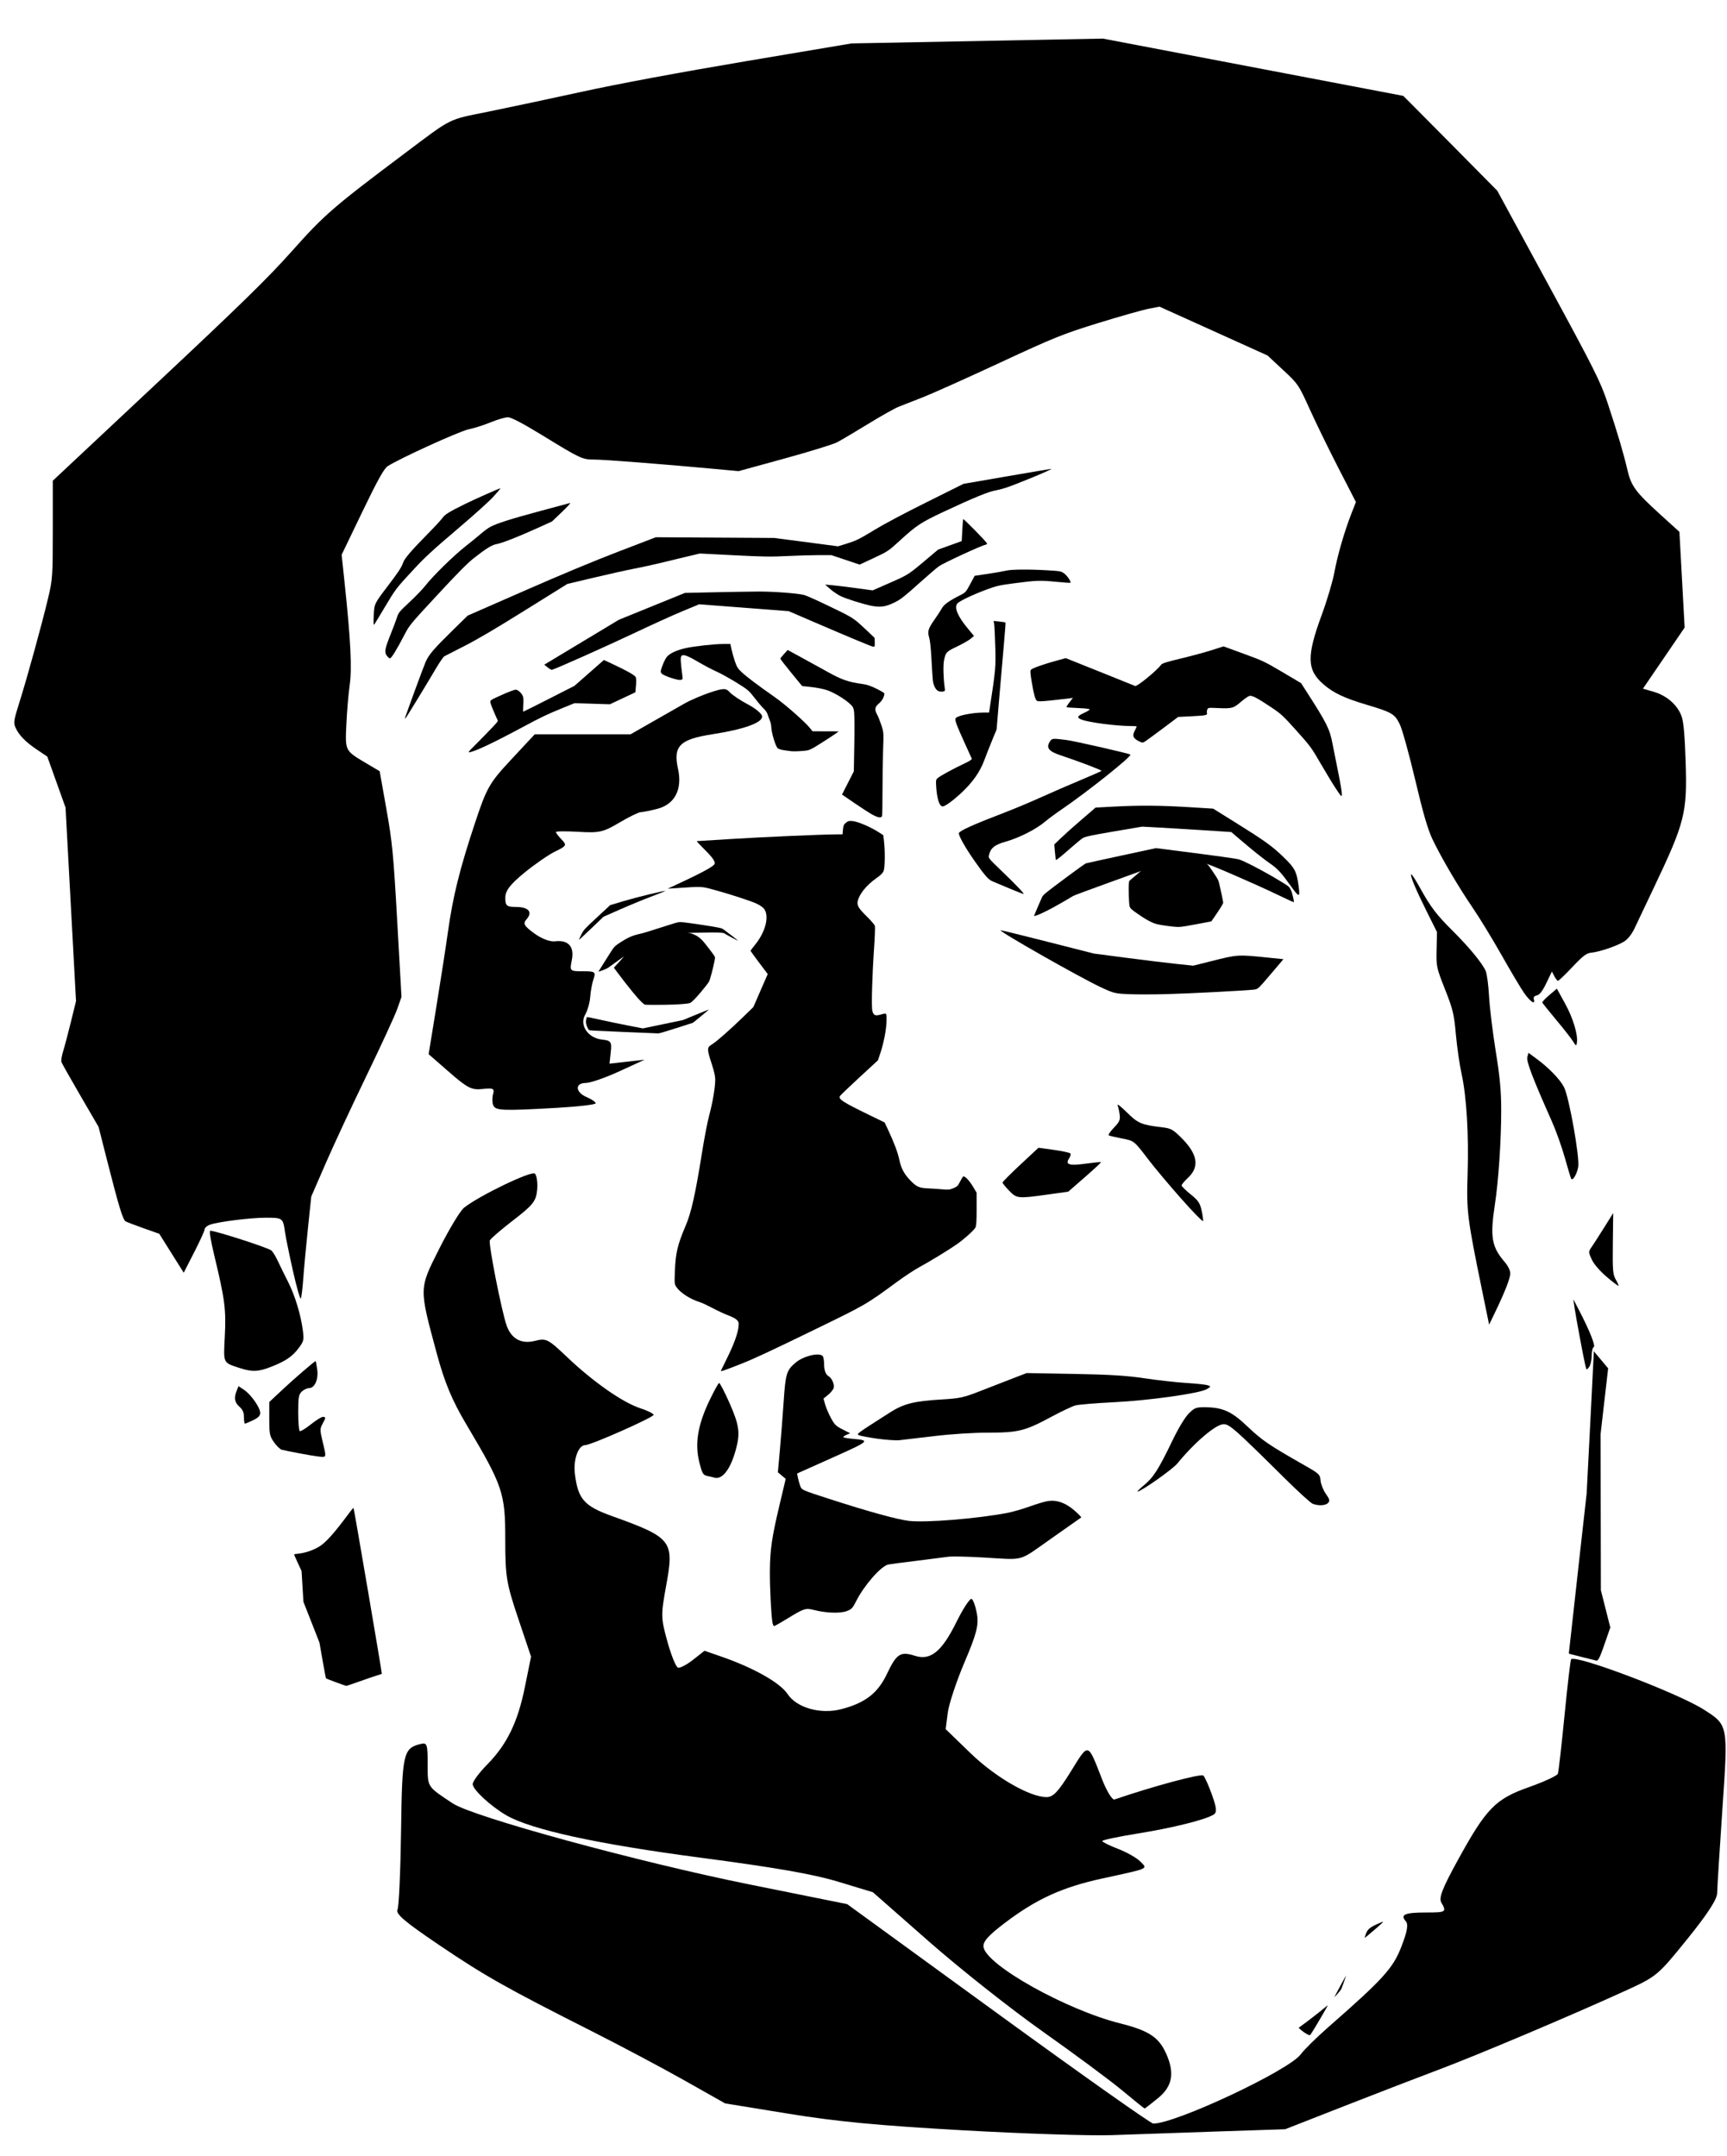
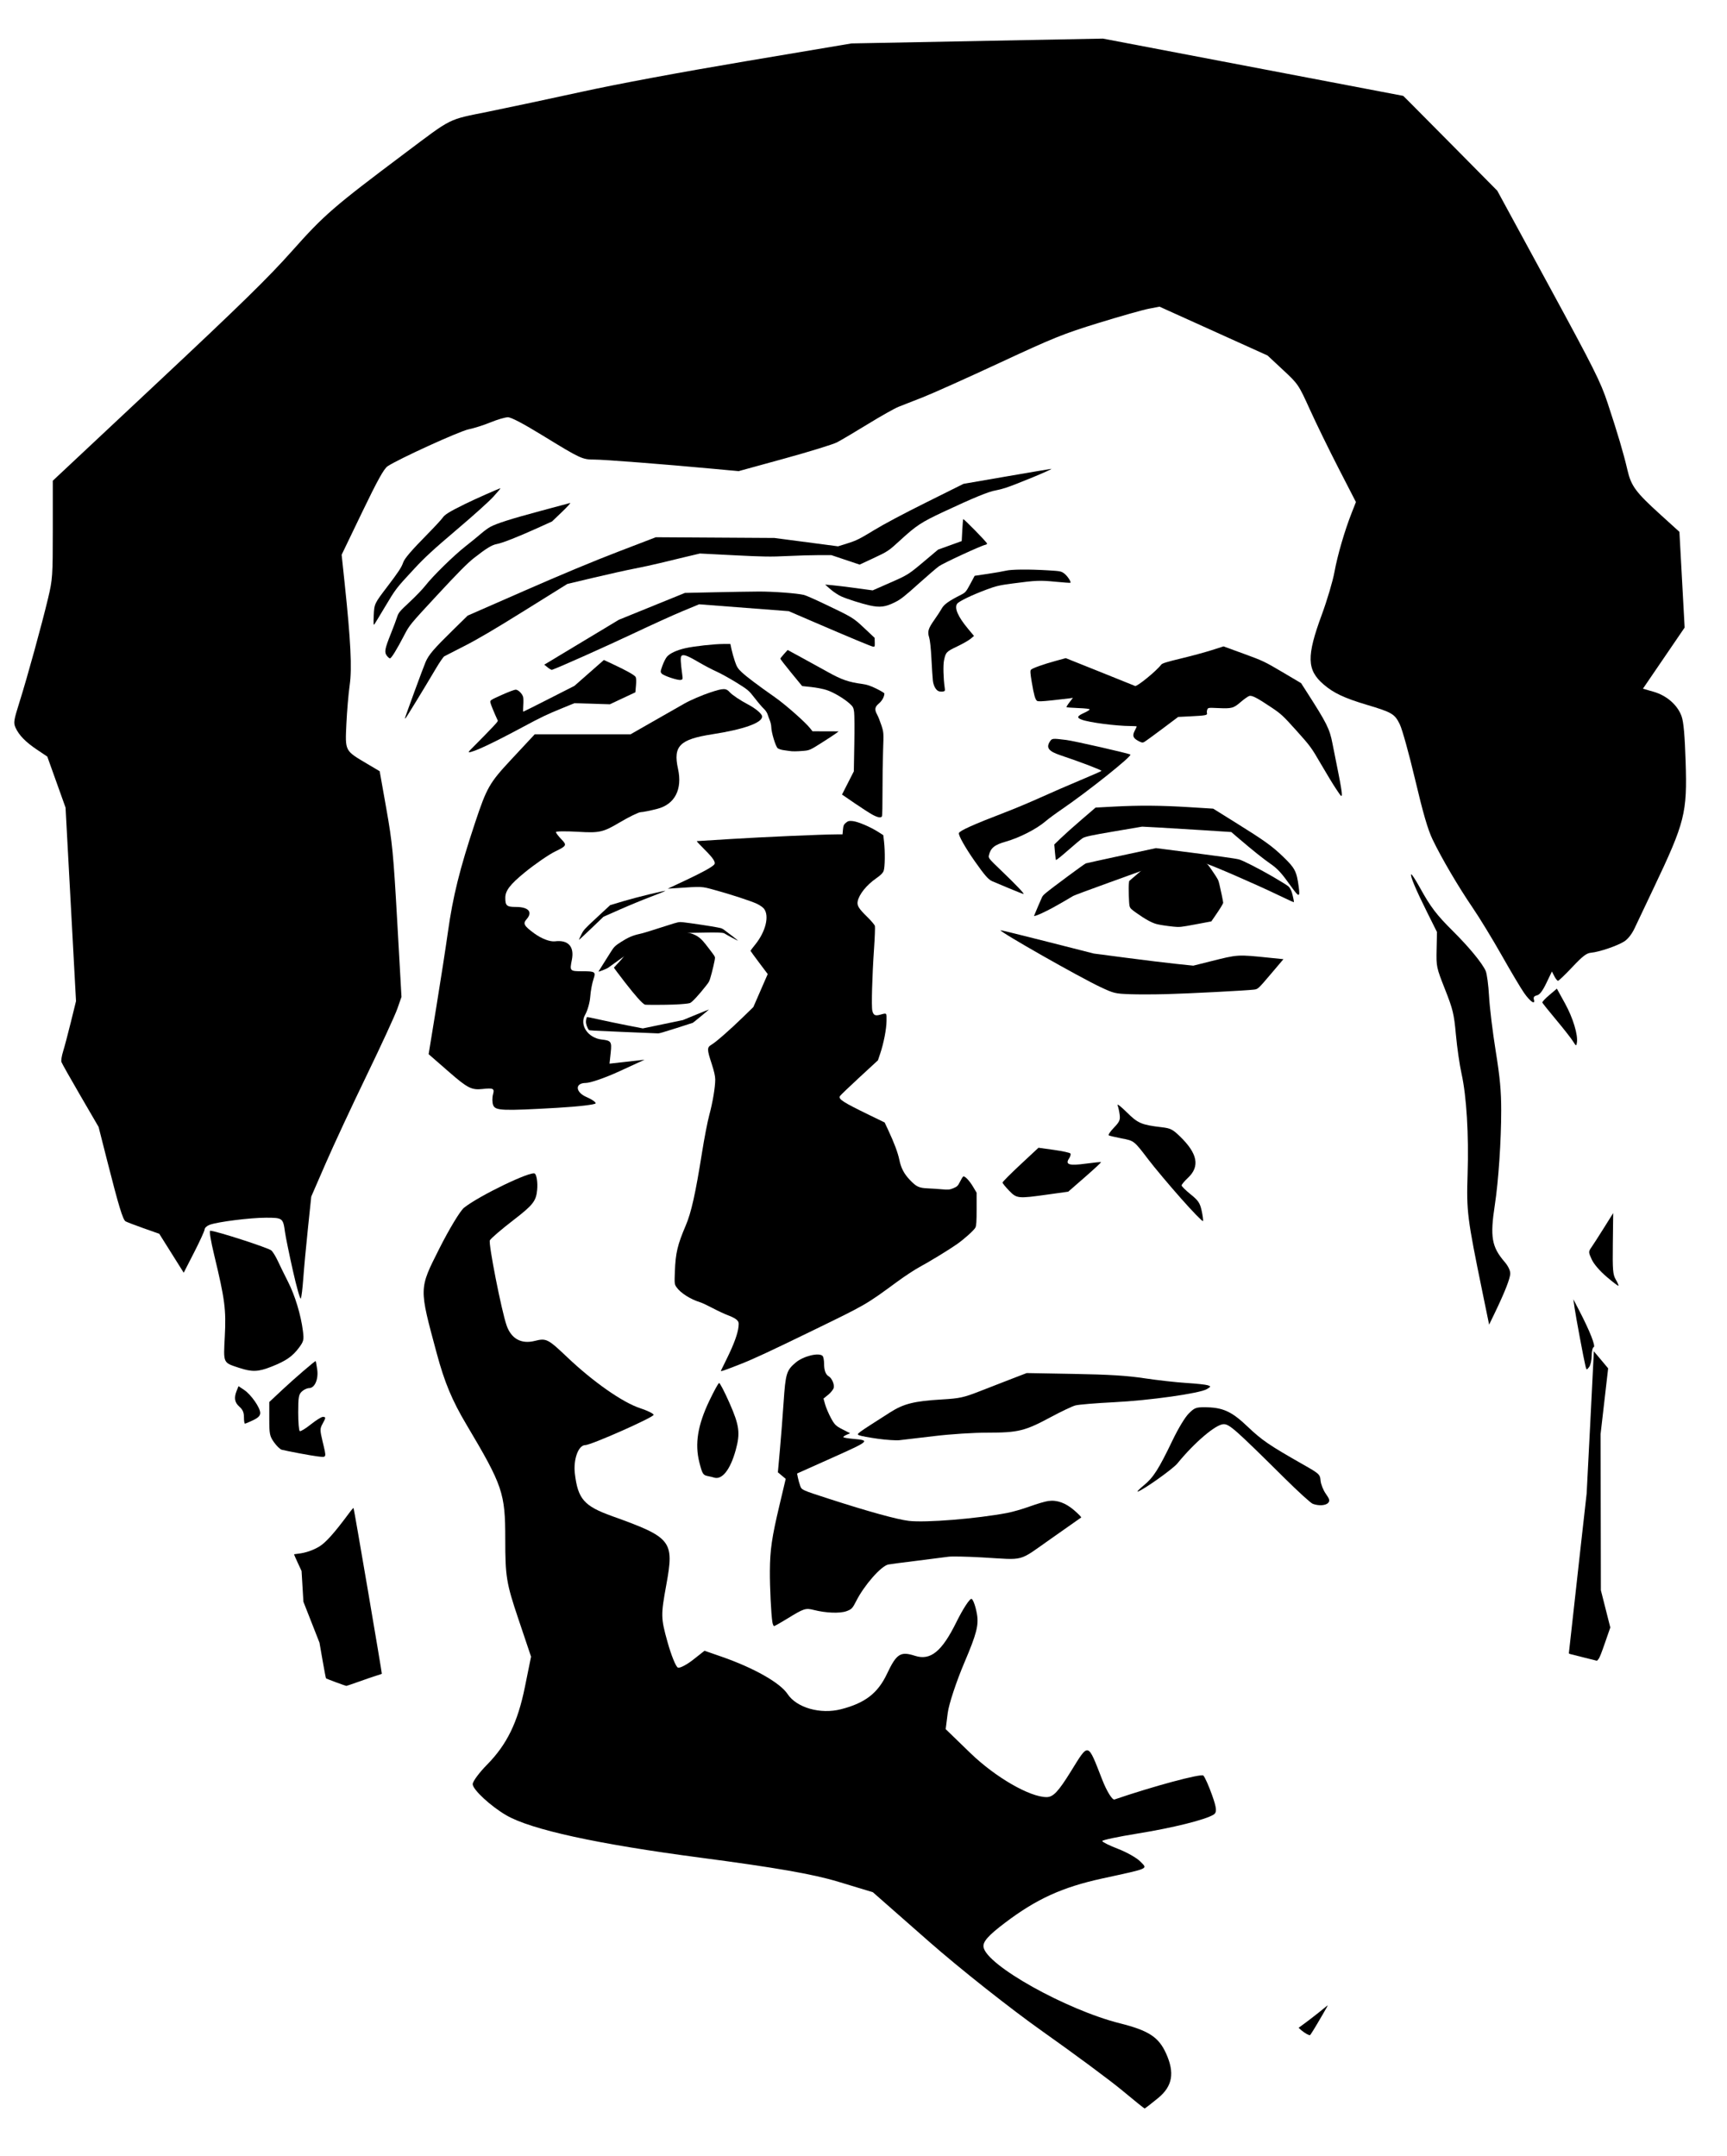
<svg xmlns="http://www.w3.org/2000/svg" xmlns:ns1="http://www.inkscape.org/namespaces/inkscape" id="svg3461" viewBox="0 0 704 879" version="1.1" ns1:version="0.91 r13725">
  <g id="layer1">
    <path id="path3128-4" style="fill:none" d="m75.087 520.47-10.618-16.96-14.861-5.36s-9.386-34.39-9.386-36.585c0-2.195-17.208-28.293-16.165-30 1.043-1.707 6.257-23.415 6.257-23.415l-4.171-78.78-7.3-20.488s-16.686-8.78-13.557-16.585c3.129-7.805 15.643-53.658 15.643-57.561v-39.024l83.431-78.049 26.072-29.268s51.101-40.975 55.273-40.975c4.171 0 74.045-15.61 74.045-15.61l86.559-14.634 104.29-1.951 122.02 23.415 38.587 39.024 41.715 77.073s11.472 33.171 11.472 39.024c0 5.854 20.858 22.439 20.858 22.439l2.086 40-16.686 24.39s16.686 0.976 16.686 17.561 3.129 24.39-2.086 40-16.686 35.122-18.772 41.951c-2.086 6.829-20.336 9.512-20.336 9.512" />
    <path id="path3269" style="fill:#000000" d="m457.43 852.13c-4.867-4.053-19.468-14.874-32.447-24.045-12.979-9.171-33.85-25.689-46.382-36.706l-22.784-20.031-14.088-4.268c-10.274-3.113-25.467-5.767-56.121-9.804-42.167-5.553-69.119-11.435-79.209-17.287-6.367-3.692-13.707-10.494-13.707-12.702 0-1.094 2.613-4.642 5.807-7.883 8.146-8.267 12.537-17.261 15.461-31.667l2.52-12.417-5.257-15.634c-4.81-14.305-5.257-17.047-5.257-32.251 0-18.829-0.99-21.751-15.821-46.709-5.858-9.858-8.914-17.179-12.093-28.974-7.286-27.031-7.306-26.193 1.018-42.736 3.996-7.941 8.53-15.449 10.075-16.683 6.159-4.92 27.513-15.21 28.89-13.922 0.773 0.723 1.195 3.689 0.936 6.591-0.407 4.571-1.682 6.209-9.541 12.254-4.99 3.838-9.373 7.599-9.742 8.358-0.643 1.324 4.725 28.615 6.816 34.656 1.89 5.458 5.976 7.717 11.469 6.34 4.727-1.185 5.335-0.88 13.288 6.672 10.551 10.019 22.525 18.397 29.644 20.741 3.042 1.002 5.531 2.227 5.531 2.723 0 1.034-25.521 12.34-27.854 12.34-2.815 0-4.936 5.849-4.235 11.673 1.243 10.313 3.754 13.179 15.128 17.262 24.382 8.753 25.412 10.056 22.143 28.006-2.256 12.387-2.234 13.511 0.446 23.162 1.549 5.579 3.487 10.352 4.308 10.608 0.82 0.256 3.592-1.188 6.159-3.208l4.667-3.674 6.949 2.415c13.11 4.557 23.871 10.642 26.884 15.202 3.713 5.62 13.381 8.38 21.798 6.225 9.798-2.509 15.007-6.519 18.748-14.434 3.892-8.232 5.487-9.255 11.443-7.34 6.285 2.02 10.92-1.742 16.793-13.635 2.787-5.644 5.615-9.945 6.283-9.559 0.668 0.386 1.638 3.178 2.155 6.203 0.768 4.491-0.163 8.092-5.072 19.618-3.307 7.765-6.387 17.074-6.844 20.687l-0.832 6.569 10.038 9.726c10.182 9.866 24.221 17.984 31.103 17.984 2.685 0 4.776-2.219 9.929-10.536 7.329-11.829 6.723-11.989 12.718 3.365 1.867 4.783 4.131 8.444 5.03 8.136 15.752-5.394 35.34-10.662 36.228-9.743 0.632 0.654 2.235 4.256 3.563 8.003 1.906 5.381 2.025 7.051 0.565 7.939-3.469 2.11-16.578 5.364-30.977 7.691-7.909 1.278-14.377 2.649-14.374 3.047 0.005 0.398 2.92 1.845 6.483 3.216 3.563 1.37 7.633 3.686 9.044 5.145 3.01 3.112 4.082 2.635-15.533 6.911-16.284 3.55-26.788 8.336-39.632 18.058-6.838 5.176-9.091 7.723-8.754 9.896 1.145 7.389 33.729 25.601 55.636 31.098 11.671 2.928 15.755 5.593 18.764 12.244 3.595 7.945 2.636 13.385-3.205 18.183-2.867 2.355-5.356 4.279-5.531 4.276-0.175-0.005-4.3-3.323-9.167-7.376z" />
    <path id="path3271" style="fill:#000000" d="m201.06 450.56c-0.437-1.065-0.464-3.118-0.06-4.563 0.636-2.274 0.057-2.552-4.31-2.075-4.42 0.483-6.091-0.361-13.504-6.82l-8.46-7.371 3.149-19.316c1.732-10.624 3.845-24.283 4.695-30.354 2.056-14.678 4.812-25.793 11.049-44.564 4.805-14.462 5.873-16.334 14.763-25.87l9.584-10.28h19.527 19.527l8.762-5.008c4.819-2.754 10.767-6.146 13.217-7.538 2.45-1.391 7.218-3.442 10.595-4.557 5.344-1.764 6.369-1.769 7.904-0.038 0.97 1.094 4.333 3.339 7.472 4.99 3.139 1.651 5.708 3.85 5.708 4.887 0 2.579-7.494 5.247-20.339 7.242-13.283 2.063-16.001 4.804-13.954 14.073 1.845 8.355-1.294 14.459-8.385 16.301-2.89 0.751-5.954 1.369-6.809 1.373-0.855 0.005-4.803 1.935-8.773 4.29-6.517 3.866-8.121 4.229-16.512 3.729-5.112-0.304-9.294-0.263-9.294 0.093 0 0.356 1.055 1.737 2.345 3.07 2.176 2.25 1.992 2.594-2.569 4.801-2.703 1.307-8.395 5.233-12.65 8.723-5.789 4.748-7.741 7.301-7.755 10.14-0.016 3.283 0.566 3.794 4.319 3.794 5.157 0 6.961 2.068 4.362 4.997-1.584 1.786-1.096 2.689 3.119 5.775 2.964 2.17 6.408 3.486 8.466 3.233 5.393-0.661 7.95 2.159 6.864 7.571-0.919 4.581-0.864 4.638 4.495 4.638 4.96 0 5.334 0.266 4.355 3.104-0.589 1.707-1.2 4.994-1.359 7.303-0.159 2.309-1.096 5.61-2.083 7.336-2.41 4.213 1.175 9.49 6.863 10.102 3.692 0.397 4.039 0.893 3.585 5.128l-0.503 4.689 7.14-0.802 7.14-0.802-10.295 4.736c-5.662 2.605-11.801 4.736-13.642 4.736-4.542 0-4.32 3.784 0.339 5.77 2.028 0.864 3.687 1.998 3.687 2.52 0 0.522-7.072 1.353-15.715 1.848-22.289 1.276-25.158 1.162-26.059-1.037z" />
    <path id="path3273" style="fill:#000000" d="m165.09 292.76c0-0.403 7.522-20.91 8.407-22.919 1.328-3.015 3.213-5.215 11.157-13.017l5.97-5.864 23.091-10.118c15.427-6.76 28.158-12.063 38.358-15.979l15.267-5.86 24.185 0.149 24.185 0.149 12.952 1.703 12.952 1.703 4.008-1.257c3.433-1.077 4.935-1.824 10.464-5.21 4.109-2.516 11.948-6.688 21.57-11.479l15.115-7.526 17.698-3.056c9.734-1.681 17.864-3.054 18.067-3.051 0.951 0.014-14.313 6.357-18.651 7.75-1.335 0.429-3.129 0.891-3.986 1.026-2.809 0.444-9.01 2.991-21.375 8.779-8.897 4.165-11.02 5.556-17.378 11.389-5.016 4.601-5.147 4.689-11.4 7.608l-5.316 2.482-5.765-1.933-5.765-1.933-5.142-0.005c-2.828-0.002-8.627 0.167-12.885 0.378-6.697 0.331-9.622 0.288-21.656-0.324l-13.913-0.707-5.813 1.377c-3.197 0.758-7.97 1.907-10.606 2.555-2.636 0.648-7.282 1.655-10.324 2.24-3.042 0.584-10.425 2.224-16.408 3.644l-10.877 2.582-17.33 10.8c-12.338 7.689-19.454 11.876-24.704 14.537-4.056 2.055-7.706 3.924-8.112 4.152-0.406 0.229-1.964 2.493-3.463 5.032-4.776 8.09-12.246 20.31-12.414 20.31-0.089 0-0.163-0.049-0.163-0.108z" />
    <path id="path3275" style="fill:#000000" d="m157.7 267.31c-1.1-1.445-0.864-2.754 1.613-8.945 1.1-2.748 2.264-5.851 2.587-6.894 0.526-1.697 1.058-2.334 5.047-6.036 2.453-2.276 5.363-5.303 6.468-6.726 2.976-3.833 11.572-12.266 16.199-15.891 2.231-1.748 5.089-4.078 6.352-5.179 1.263-1.101 3.005-2.384 3.872-2.85 2.66-1.432 8.451-3.272 20.38-6.477 6.287-1.689 11.762-3.162 12.168-3.273 0.406-0.111-1.088 1.54-3.318 3.67l-4.056 3.872-6.052 2.739c-7.812 3.535-14.291 6.078-16.445 6.455-1.983 0.347-4.299 1.765-9.318 5.707-2.635 2.07-6.574 6.043-14.91 15.04-11.304 12.201-11.334 12.237-13.572 16.539-3.019 5.803-5.184 9.313-5.744 9.313-0.254 0-0.826-0.478-1.271-1.062z" />
    <path id="path3277" style="fill:#000000" d="m152.35 251c0.225-4.912 0.186-4.83 5.686-12.059 4.413-5.801 5.659-7.703 6.316-9.643 0.561-1.654 3.287-4.834 9.964-11.622 2.892-2.941 5.642-5.912 6.111-6.604 0.904-1.334 2.685-2.433 9.003-5.556 3.915-1.935 14.118-6.467 14.56-6.467 0.132 0-1.141 1.52-2.828 3.377-1.838 2.023-7.834 7.423-14.958 13.469-9.544 8.101-12.977 11.263-17.398 16.025-7.368 7.937-7.469 8.069-11.952 15.591-2.148 3.604-4.082 6.787-4.299 7.071-0.284 0.373-0.341-0.625-0.206-3.583z" />
    <path id="path3279" style="fill:#000000" d="m223.25 272.07-1.391-1.116 15.218-9.16 15.218-9.16 13.458-5.468 13.458-5.468 11.983-0.262c6.591-0.144 14.721-0.277 18.067-0.296 5.9-0.033 15.763 0.707 18.481 1.385 0.735 0.183 4.302 1.745 7.927 3.471 11.955 5.689 12.099 5.777 16.677 10.081l4.186 3.935 0.054 1.856c0.049 1.678-0.017 1.845-0.683 1.741-0.814-0.127-9.552-3.77-24.561-10.239l-9.812-4.229-18.274-1.401-18.274-1.401-6.758 2.805c-3.717 1.543-12.897 5.712-20.4 9.264-10.543 4.991-29.945 13.653-32.816 14.65-0.203 0.07-0.995-0.374-1.76-0.988z" />
    <path id="path3281" style="fill:#000000" d="m191.87 305.54c8.845-8.9 11.221-11.426 11.066-11.761-1.509-3.265-2.857-6.545-3.015-7.336-0.195-0.976-0.109-1.036 4.595-3.151 2.636-1.186 5.2-2.156 5.696-2.156 1.021 0 2.679 1.626 3.043 2.984 0.127 0.474 0.152 2.014 0.055 3.423-0.097 1.409-0.092 2.562 0.01 2.562 0.102 0 4.834-2.367 10.516-5.26l10.331-5.26 6.001-5.273 6.001-5.273 3.799 1.778c5.487 2.568 8.709 4.382 9.149 5.151 0.239 0.417 0.29 1.728 0.135 3.461l-0.249 2.789-5.199 2.44-5.199 2.44-7.226-0.223-7.226-0.223-4.97 2.036c-6.418 2.629-8.464 3.605-15.606 7.439-12.87 6.91-20.588 10.534-22.437 10.534-0.211 0 0.118-0.504 0.731-1.121z" />
    <path id="path3283" style="fill:#000000" d="m321.8 306.13c-0.304-0.061-1.334-0.207-2.289-0.324-0.955-0.117-2.073-0.476-2.485-0.798-0.832-0.649-2.59-6.431-2.617-8.609-0.009-0.709-0.268-1.91-0.575-2.669-0.308-0.759-0.732-1.923-0.944-2.587-0.211-0.664-0.907-1.677-1.545-2.252-0.638-0.574-2.293-2.515-3.676-4.312-2.385-3.096-2.778-3.429-7.512-6.362-2.747-1.702-6.427-3.734-8.176-4.514-1.75-0.781-5.055-2.52-7.346-3.866-4.549-2.672-6.216-3.25-6.889-2.389-0.406 0.519-0.31 2.516 0.364 7.553 0.251 1.874 0.222 1.977-0.607 2.164-1.151 0.261-6.953-1.67-7.756-2.581-0.582-0.66-0.564-0.851 0.316-3.299 0.514-1.429 1.352-3.064 1.864-3.632 1.231-1.369 3.926-2.611 7.404-3.413 3.484-0.804 11.813-1.725 15.598-1.726l2.81-0 0.453 2.156c0.249 1.186 0.867 3.383 1.373 4.884 0.774 2.293 1.223 3.01 2.822 4.495 2.092 1.945 6.461 5.237 13.516 10.186 4.344 3.047 12.423 10.179 14.405 12.717l0.9 1.152 5.326 0.016 5.326 0.016-1.087 0.826c-0.598 0.455-3.248 2.193-5.889 3.863-4.617 2.92-4.9 3.045-7.374 3.263-2.597 0.229-4.691 0.245-5.707 0.042v-0z" />
    <path id="path3285" style="fill:#000000" d="m355.72 332.14c-1.115-0.594-4.38-2.693-7.254-4.665l-5.226-3.585 2.41-4.731 2.41-4.731 0.195-11.055c0.107-6.08 0.072-11.978-0.077-13.107-0.239-1.809-0.455-2.218-1.82-3.445-2.363-2.125-6.633-4.638-9.421-5.546-1.378-0.448-4.18-0.993-6.227-1.211l-3.721-0.396-4.471-5.448c-2.459-2.996-4.447-5.575-4.418-5.73 0.029-0.155 0.711-1.013 1.516-1.905l1.463-1.623 5.615 3.054c3.088 1.679 7.973 4.37 10.854 5.979 5.511 3.077 8.403 4.076 13.934 4.813 1.885 0.251 3.451 0.774 5.807 1.938 1.774 0.877 3.225 1.751 3.224 1.944-0.008 1.29-0.931 2.988-2.211 4.063-1.717 1.442-1.88 2.473-0.725 4.579 0.412 0.752 1.182 2.686 1.71 4.298 0.951 2.901 0.958 3.009 0.7 10.269-0.143 4.036-0.252 11.597-0.242 16.803 0.01 5.206-0.079 9.704-0.199 9.995-0.334 0.813-1.598 0.629-3.825-0.557z" />
    <path id="path3287" style="fill:#000000" d="m382.7 281.78c-1.187-0.411-2.185-2.216-2.429-4.395-0.12-1.067-0.379-5.044-0.576-8.838-0.223-4.298-0.575-7.581-0.933-8.709-0.762-2.399-0.386-3.631 2.242-7.345 1.135-1.604 2.458-3.635 2.94-4.514 0.887-1.617 2.91-3.044 7.878-5.558 1.717-0.869 2.018-1.222 3.681-4.323l1.812-3.377 5.411-0.803c2.976-0.442 6.27-1.017 7.319-1.278 2.237-0.557 9.375-0.619 17.174-0.148 5.063 0.306 5.374 0.367 6.637 1.317 1.228 0.923 2.873 3.397 2.494 3.751-0.091 0.085-2.797-0.101-6.013-0.413-6.426-0.624-7.939-0.564-17.554 0.706-5.351 0.707-6.754 1.031-10.508 2.433-6.169 2.303-11.398 4.825-12.108 5.838-1.203 1.718 0.348 5.283 4.43 10.178l2.445 2.932-1.415 1.186c-0.778 0.652-3.231 2.049-5.449 3.104-4.433 2.108-4.694 2.388-5.375 5.775-0.382 1.901-0.241 7.337 0.284 10.921 0.205 1.403 0.157 1.522-0.685 1.673-0.498 0.089-1.263 0.038-1.7-0.113z" />
    <path id="path3289" style="fill:#000000" d="m354.43 246.78c-3.229-0.722-8.886-2.518-11.43-3.628-1.217-0.531-3.208-1.838-4.425-2.904l-2.212-1.939 2.765 0.236c1.521 0.13 5.881 0.659 9.688 1.176l6.923 0.94 6.029-2.646c8.653-3.798 8.268-3.557 15.862-9.952l4.766-4.013 4.821-1.741 4.821-1.741 0.228-4.394c0.126-2.417 0.301-4.461 0.389-4.544 0.239-0.224 9.707 9.47 9.707 9.938 0 0.221-0.332 0.462-0.737 0.534-1.612 0.287-17.079 7.433-18.85 8.709-1.039 0.749-4.606 3.804-7.927 6.79-6.271 5.638-7.619 6.697-10.094 7.932-3.851 1.921-6.096 2.193-10.324 1.247z" />
    <path id="path3291" style="fill:#000000" d="m544.64 321.6c-1.242-1.865-4.054-6.494-6.248-10.286-3.782-6.534-4.3-7.239-9.91-13.486-5.455-6.074-6.258-6.818-10.246-9.486-5.75-3.847-7.804-4.918-8.923-4.655-0.488 0.115-2.052 1.209-3.477 2.431-3.048 2.617-3.632 2.774-9.341 2.521-3.939-0.175-4.041-0.16-4.353 0.606-0.175 0.432-0.232 1.096-0.126 1.476 0.235 0.839-0.502 0.973-7.188 1.306l-4.55 0.227-6.578 4.936c-3.618 2.715-6.923 5.109-7.343 5.32-0.626 0.313-1.068 0.217-2.424-0.526-2.091-1.146-2.403-2.119-1.337-4.17 0.434-0.835 0.789-1.592 0.789-1.682s-1.12-0.166-2.489-0.17c-5.93-0.016-16.843-1.436-19.929-2.592-2.135-0.8-1.912-1.465 0.921-2.748 1.257-0.569 2.294-1.206 2.304-1.416 0.012-0.249-1.582-0.446-4.613-0.568-2.548-0.103-4.716-0.266-4.819-0.361-0.102-0.096 0.441-0.991 1.208-1.99l1.394-1.815-1.277 0.194c-0.702 0.107-3.879 0.47-7.059 0.809-4.43 0.471-5.903 0.521-6.301 0.212-0.739-0.574-1.239-2.354-2.129-7.585-0.602-3.539-0.682-4.699-0.348-5.075 0.562-0.633 5.027-2.232 10.142-3.632l4.062-1.111 14.005 5.606c7.703 3.083 14.115 5.665 14.248 5.738 0.733 0.399 8.702-6.1 10.651-8.687 0.413-0.548 2.273-1.128 8.095-2.523 4.157-0.996 9.752-2.511 12.433-3.367l4.874-1.555 8.215 2.996c7.781 2.837 8.616 3.233 15.809 7.491l7.593 4.495 2.349 3.658c8.157 12.703 9.285 14.963 10.438 20.907 0.515 2.655 1.613 8.164 2.441 12.243 0.828 4.079 1.458 7.931 1.4 8.561-0.101 1.1-0.193 1.013-2.363-2.246z" />
-     <path id="path3293" style="fill:#000000" d="m383.39 328.24c-0.808-0.911-1.491-3.716-1.719-7.064-0.215-3.162-0.188-3.332 0.648-4.048 1.054-0.902 6.304-3.761 10.768-5.862 1.971-0.928 3.185-1.697 3.074-1.946-0.101-0.227-1.417-3.129-2.924-6.449-3.566-7.859-4.16-9.536-3.599-10.169 0.959-1.081 6.768-2.214 11.48-2.238l2.072-0.011 0.226-1.466c2.434-15.76 2.547-17.012 2.3-25.439-0.131-4.458-0.338-8.628-0.46-9.266l-0.222-1.16 2.353 0.25c1.294 0.138 2.416 0.306 2.494 0.373 0.078 0.067-0.215 4.083-0.651 8.924-0.436 4.841-1.284 14.631-1.884 21.755l-1.091 12.953-1.808 4.385c-0.995 2.412-2.426 6.05-3.181 8.085-1.795 4.839-4.75 9.049-9.394 13.379-3.359 3.133-6.638 5.514-7.593 5.514-0.245 0-0.645-0.226-0.89-0.501z" />
    <path id="path3295" style="fill:#000000" d="m411.4 362.14c-3.143-1.329-6.229-2.628-6.859-2.888-1.603-0.66-3.071-2.33-7.176-8.163-3.843-5.462-6.795-10.712-6.47-11.505 0.416-1.014 6.026-3.528 18.82-8.433 3.868-1.483 10.433-4.237 14.591-6.121 4.157-1.884 11.416-5.037 16.131-7.008 4.715-1.971 8.573-3.674 8.573-3.784 0-0.363-9.101-3.826-16.713-6.358-4.835-1.609-5.961-3.077-4.308-5.614 0.854-1.311 1.018-1.326 6.712-0.617 3.17 0.395 25.466 5.476 26.089 5.946 0.788 0.594-17.359 15.069-28.021 22.351-2.5 1.707-5.468 3.898-6.596 4.869-3.654 3.144-10.602 6.689-16.246 8.289-4.529 1.283-6.123 2.588-6.81 5.572-0.254 1.103-0.094 1.299 5.21 6.386 5.663 5.431 9.187 9.122 8.934 9.358-0.08 0.075-2.717-0.951-5.86-2.28z" />
    <path id="path3297" style="fill:#000000" d="m526.38 361.45c-4.025-5.641-5.501-7.263-8.509-9.347-2.85-1.975-7.213-5.46-12.635-10.095l-3.318-2.836-11.246-0.732c-6.185-0.402-14.361-0.897-18.169-1.1l-6.923-0.368-11.513 1.956c-9.165 1.557-11.764 2.118-12.745 2.748-0.678 0.436-3.363 2.673-5.967 4.972s-4.809 4.061-4.899 3.916c-0.09-0.145-0.283-1.623-0.427-3.286l-0.262-3.023 2.707-2.62c1.489-1.441 5.279-4.828 8.422-7.527l5.715-4.906 7.559-0.404c10.286-0.55 19.002-0.482 30.604 0.237l9.771 0.606 9.025 5.622c11.856 7.385 14.934 9.59 19.417 13.905 4.913 4.729 5.559 5.963 6.41 12.237 0.608 4.485 0.158 4.491-3.015 0.044z" />
    <path id="path3307" style="fill:#000000" d="m293.89 558.73c0.112-0.243 1.273-2.615 2.58-5.271 2.727-5.54 4.292-9.855 4.572-12.608 0.171-1.678 0.087-2.026-0.679-2.805-0.481-0.489-2.011-1.301-3.4-1.805-1.389-0.503-4.247-1.828-6.351-2.943-2.104-1.115-4.452-2.218-5.218-2.45-3.925-1.19-8.037-3.813-9.625-6.14-0.828-1.213-0.851-1.445-0.661-6.432 0.286-7.509 1.086-10.886 4.42-18.684 2.262-5.289 3.987-13.02 6.657-29.83 0.914-5.758 2.24-12.604 2.945-15.213 1.399-5.178 2.431-11.326 2.431-14.488 0-1.37-0.471-3.449-1.475-6.507-1.91-5.819-1.915-6.588-0.047-7.691 1.828-1.08 7.615-6.147 12.916-11.31l4.146-4.039 2.928-6.722 2.928-6.722-3.508-4.66c-1.929-2.563-3.508-4.736-3.508-4.829 0-0.093 0.856-1.225 1.902-2.516 4.266-5.263 5.85-11.673 3.611-14.614-0.433-0.568-1.726-1.476-2.873-2.017-2.48-1.169-10.897-3.914-17.542-5.723-5.186-1.412-4.666-1.391-15.886-0.64l-2.95 0.197 7.006-3.288c6.969-3.27 10.987-5.474 11.918-6.537 0.777-0.886-0.327-2.591-4.072-6.293-1.821-1.8-3.169-3.273-2.997-3.274 0.172-0.001 6.452-0.391 13.955-0.865 12.513-0.791 37.137-1.871 43.002-1.886l2.443-0.006 0.173-1.956c0.143-1.612 0.357-2.104 1.222-2.8 0.901-0.725 1.299-0.816 2.823-0.648 2.101 0.233 7.047 2.332 10.172 4.317l2.228 1.416 0.301 2.681c0.462 4.121 0.376 10.441-0.163 11.871-0.343 0.912-1.178 1.747-3.039 3.042-3.935 2.737-6.968 6.511-7.545 9.386-0.342 1.705 0.426 2.953 3.906 6.352 1.584 1.547 2.983 3.199 3.11 3.67 0.126 0.471-0.035 4.72-0.358 9.443-0.761 11.113-1.098 23.398-0.69 25.111 0.434 1.819 1.148 2.193 3.144 1.645 2.839-0.78 2.693-0.919 2.651 2.526-0.041 3.353-1.151 9.066-2.6 13.371l-0.901 2.678-7.566 6.98c-4.162 3.839-7.734 7.265-7.939 7.612-0.723 1.227 1.271 2.509 12.035 7.739l6.198 3.011 1.455 3.104c2.423 5.171 3.957 9.27 4.536 12.122 0.675 3.324 1.927 5.72 4.282 8.191 2.668 2.8 3.707 3.287 7.356 3.446 1.701 0.074 4.348 0.251 5.881 0.392 2.405 0.221 3.027 0.157 4.53-0.465 1.494-0.618 1.876-0.993 2.675-2.626 0.513-1.047 1.101-2.002 1.307-2.121 0.614-0.355 2.495 1.591 4.03 4.17l1.437 2.414 0.005 6.657c0.005 5.039-0.121 6.883-0.511 7.588-0.63 1.136-4.41 4.539-7.411 6.67-3.048 2.165-11.065 7.066-15.373 9.399-1.966 1.064-5.948 3.678-8.849 5.807-13.088 9.606-12.675 9.366-34.588 20.026-17.461 8.493-24.241 11.647-29.364 13.658-7.205 2.829-8.354 3.214-8.13 2.727z" />
    <path id="path3309" style="fill:#000000" d="m460.62 405.28c-6.074-0.23-6.549-0.345-11.991-2.893-8.605-4.03-41.355-22.648-40.781-23.184 0.082-0.077 8.671 2.029 19.087 4.68l18.937 4.82 13.274 1.739c7.301 0.957 16.426 2.069 20.279 2.471l7.006 0.732 6.821-1.711c11.56-2.899 11.028-2.866 24.275-1.51l5.655 0.579-5.172 6.098c-5.043 5.946-5.212 6.103-6.761 6.297-3.216 0.403-26.768 1.623-35.793 1.853-5.117 0.131-11.793 0.144-14.835 0.028z" />
    <path id="path3311" style="fill:#000000" d="m481.41 488.51c-4.813-5.439-10.731-12.487-13.152-15.661-6.046-7.928-5.875-7.792-11.065-8.795-2.543-0.491-4.89-1.047-5.215-1.235-0.325-0.188 0.615-1.591 2.09-3.118 2.278-2.359 2.633-3.153 2.361-5.288-0.176-1.382-0.564-3.134-0.864-3.892-0.299-0.759 1.389 0.541 3.752 2.888 4.541 4.51 6 5.134 14.252 6.101 3.561 0.417 4.461 0.866 7.374 3.68 7.273 7.024 8.293 12.297 3.283 16.983-1.4 1.31-2.546 2.685-2.546 3.056 0 0.371 1.652 2.006 3.67 3.632 3.123 2.516 3.791 3.502 4.48 6.608 0.446 2.008 0.702 3.939 0.57 4.291-0.132 0.353-4.178-3.809-8.991-9.248z" />
    <path id="path3313" style="fill:#000000" d="m411.34 485.35c-1.467-1.519-2.667-2.999-2.667-3.29 0-0.291 3.298-3.602 7.329-7.359l7.329-6.831 6.317 0.879c3.475 0.484 6.493 1.145 6.707 1.469 0.214 0.324-0.028 1.216-0.539 1.98-1.701 2.548-0.009 3.085 6.795 2.154 3.314-0.453 6.109-0.725 6.211-0.604 0.102 0.121-2.863 2.877-6.588 6.124l-6.773 5.904-8.417 1.175c-12.124 1.693-12.567 1.648-15.706-1.602z" />
    <path id="path3315" style="fill:#000000" d="m357.79 586.49c-3.447-0.478-6.829-1.104-7.515-1.389-1.293-0.539-1.595-0.314 12.564-9.354 5.534-3.534 9.828-4.606 21.105-5.269 7.353-0.433 8.883-0.772 15.88-3.518 4.259-1.672 10.208-3.985 13.222-5.14l5.479-2.101 19.225 0.344c14.501 0.26 21.581 0.699 28.812 1.785 5.273 0.792 12.905 1.647 16.961 1.899 4.056 0.252 8.021 0.675 8.812 0.94 1.361 0.457 1.342 0.54-0.369 1.573-2.876 1.736-23.371 4.625-37.941 5.348-7.301 0.362-14.346 0.949-15.657 1.304-1.311 0.355-5.861 2.515-10.111 4.801-10.443 5.617-13.201 6.295-25.589 6.295-5.88 0-15.058 0.588-21.782 1.396-6.391 0.768-12.792 1.522-14.224 1.676-1.432 0.154-5.424-0.111-8.872-0.59z" />
    <path id="path3317" style="fill:#000000" d="m535.12 613.01c-0.823-0.312-5.967-4.995-11.43-10.407-20.145-19.955-22.508-22.051-24.863-22.051-3.145 0-11.84 7.379-18.901 16.039-1.845 2.263-14.008 10.888-16.145 11.448-0.499 0.131 0.637-1.031 2.523-2.582 3.883-3.193 6.015-6.539 11.69-18.352 2.309-4.806 5.061-9.363 6.562-10.865 2.335-2.337 2.949-2.587 6.357-2.587 7.465 0 11.083 1.615 17.64 7.872 5.841 5.574 8.82 7.608 22.619 15.448 6.652 3.78 6.93 4.036 7.155 6.603 0.129 1.469 1.084 3.872 2.123 5.34 1.55 2.191 1.723 2.855 0.966 3.709-0.995 1.121-3.886 1.298-6.295 0.384z" />
    <path id="path3323" style="fill:#000000" d="m291.05 602.31c-0.406-0.134-1.621-0.425-2.702-0.646-1.755-0.36-2.104-0.958-3.273-5.595-1.891-7.505-0.669-15.074 4.031-24.961 1.895-3.985 3.708-7.292 4.03-7.347 0.322-0.056 2.224 3.608 4.227 8.142 4.055 9.179 4.463 12.318 2.509 19.334-2.211 7.941-5.562 12.148-8.823 11.074z" />
    <path id="path3325" style="fill:#000000" d="m119.39 517.94c-1.51-6.73-2.956-13.789-3.212-15.686-0.773-5.724-0.958-5.864-7.758-5.864-6.377 0-19.573 1.657-22.922 2.877-1.115 0.407-2.051 1.245-2.078 1.863-0.028 0.618-1.958 4.849-4.29 9.402l-4.239 8.278-4.984-7.933-4.984-7.933-6.397-2.262c-3.518-1.244-6.816-2.507-7.329-2.806-1.116-0.652-2.804-6.206-7.491-24.65l-3.52-13.851-7.394-12.708c-4.067-6.99-7.553-13.174-7.747-13.743-0.194-0.569 0.116-2.531 0.688-4.359 0.573-1.829 1.989-7.181 3.148-11.894l2.107-8.569-2.134-39.452-2.134-39.452-3.721-10.396-3.721-10.396-4.124-2.759c-4.714-3.154-7.44-5.951-8.834-9.061-0.874-1.951-0.716-2.965 1.613-10.348 3.168-10.042 9.108-31.613 11.681-42.416 1.812-7.608 1.909-9.03 1.909-27.937v-19.921l42.7-40.014c34.145-31.996 45.138-42.752 54.866-53.679 13.106-14.722 16.791-17.914 45.963-39.81 19.613-14.722 17.269-13.554 34.032-16.949 7.997-1.62 25.159-5.27 38.138-8.111 14.57-3.19 40.102-7.946 66.738-12.432l43.14-7.266 51.251-0.985 51.251-0.985 61.207 11.673 61.207 11.673 2.582 2.557c1.42 1.406 10.048 10.106 19.173 19.334l16.591 16.777 20.876 38.411c18.614 34.249 21.223 39.458 24.079 48.069 4.062 12.247 6.551 20.655 8.1 27.366 1.511 6.544 3.352 9.031 13.503 18.236l7.686 6.97 1.065 19.508 1.065 19.508-8.502 12.462-8.502 12.462 4.335 1.245c5.402 1.551 9.831 5.451 11.448 10.079 0.797 2.282 1.276 7.721 1.621 18.415 0.676 20.951-0.265 24.68-12.966 51.394-3.337 7.019-6.872 14.47-7.855 16.557-1.105 2.346-2.704 4.381-4.188 5.331-2.8 1.793-10.184 4.308-13.528 4.606-1.859 0.166-3.382 1.329-7.626 5.828-2.917 3.091-5.551 5.62-5.854 5.62-0.303 0-0.987-0.854-1.519-1.897l-0.968-1.897-2.246 4.678c-1.566 3.261-2.735 4.792-3.86 5.056-1.158 0.272-1.508 0.756-1.24 1.714 0.648 2.318-1.516 0.847-4.021-2.733-1.28-1.829-5.384-8.729-9.12-15.333-3.736-6.604-9.019-15.267-11.74-19.251-5.882-8.612-12.748-20.298-16.416-27.939-1.939-4.04-3.845-10.579-7.112-24.399-2.454-10.384-5.269-20.529-6.256-22.544-2.082-4.254-3.131-4.875-13.455-7.961-9.17-2.741-13.562-4.813-17.624-8.316-6.836-5.895-6.978-11.435-0.724-28.399 2.166-5.876 4.486-13.689 5.154-17.362 1.261-6.927 4.17-16.905 7.084-24.298l1.685-4.276-7.03-13.661c-3.867-7.513-9.143-18.317-11.724-24.008-4.633-10.215-4.774-10.423-10.989-16.212l-6.296-5.864-22.018-9.953-22.018-9.953-4.412 0.853c-2.427 0.469-11.598 3.065-20.381 5.769-14.371 4.425-18.404 6.05-40.304 16.241-13.384 6.229-27.488 12.554-31.341 14.057-3.853 1.503-8.323 3.256-9.932 3.897-1.61 0.64-7.251 3.818-12.536 7.062-5.285 3.244-10.937 6.586-12.559 7.427-1.622 0.841-11.314 3.828-21.538 6.638l-18.588 5.108-10.172-0.945c-20.307-1.887-44.604-3.775-48.579-3.775-4.949 0-5.606-0.305-21.016-9.751-8.067-4.945-12.918-7.495-14.256-7.495-1.116 0-4.286 0.927-7.045 2.06s-6.795 2.417-8.967 2.852c-3.691 0.741-28.548 12.068-33.023 15.049-1.509 1.005-4.136 5.74-10.384 18.717l-8.364 17.371 1.213 11.47c2.49 23.544 3.05 34.811 2.07 41.659-0.502 3.505-1.11 10.648-1.352 15.873-0.514 11.113-0.683 10.786 8.341 16.135l5.234 3.102 2.715 15.296c2.444 13.769 2.888 18.36 4.444 45.994l1.729 30.699-1.69 4.829c-0.93 2.656-6.575 14.918-12.544 27.249s-13.484 28.474-16.699 35.873l-5.846 13.452-1.372 13.107c-0.755 7.209-1.604 16.367-1.887 20.351-0.283 3.984-0.734 7.628-1.002 8.097-0.268 0.47-1.723-4.653-3.233-11.383z" />
    <path id="path3327" style="fill:#000000" d="m604.31 526.73c-6.211-30.238-6.548-32.92-6.054-48.142 0.519-15.999-0.433-31.769-2.47-40.909-0.786-3.529-1.818-10.669-2.292-15.867-0.781-8.552-1.203-10.315-4.448-18.536-3.511-8.898-3.582-9.233-3.429-16.212l0.156-7.126-4.126-8.278c-4.578-9.186-6.902-14.746-6.37-15.244 0.193-0.18 1.773 2.244 3.51 5.388 4.413 7.983 6.752 11.061 13.522 17.789 6.572 6.531 11.902 13.011 13.314 16.186 0.513 1.153 1.135 5.821 1.382 10.374 0.248 4.553 1.462 14.564 2.7 22.246 1.74 10.804 2.249 16.298 2.249 24.263 0 12.363-1.111 28.828-2.6 38.538-1.99 12.978-1.289 17.066 3.978 23.184 1.415 1.644 2.309 3.468 2.309 4.714 0 2.005-2.217 7.649-6.444 16.404l-2.165 4.484-2.723-13.256z" />
-     <path id="path3329" style="fill:#000000" d="m640.5 480.53c-0.203-0.312-1.366-4.143-2.584-8.512-1.219-4.369-3.595-11.044-5.281-14.832-7.85-17.641-10.493-24.563-10.034-26.275l0.465-1.733 3.109 2.276c5.087 3.723 9.641 8.396 11.353 11.651 2.069 3.933 6.486 28.672 5.817 32.584-0.49 2.866-2.218 5.806-2.845 4.841z" />
    <path id="path3331" style="fill:#000000" d="m641.21 424.46c-0.741-1.183-3.817-5.105-6.835-8.717-3.018-3.611-5.564-6.789-5.658-7.062-0.094-0.273 1.203-1.658 2.882-3.079l3.053-2.583 3.332 6.048c3.245 5.891 5.339 12.821 4.827 15.98-0.24 1.48-0.325 1.449-1.601-0.587z" />
    <path id="path3333" style="fill:#000000" d="m654.9 520.45c-2.796-2.388-5.156-5.137-6.034-7.027-1.353-2.912-1.366-3.211-0.224-4.829 0.67-0.949 2.961-4.508 5.092-7.909l3.874-6.184-0.15 12.393c-0.132 10.86 0.016 12.678 1.195 14.699 0.74 1.268 1.231 2.413 1.092 2.543-0.139 0.13-2.32-1.528-4.845-3.686z" />
    <path id="path3335" style="fill:#000000" d="m646.31 556.88c-0.693-2.803-3.923-20.06-4.454-23.799l-0.49-3.449 2.504 4.829c4.22 8.138 6.688 14.408 5.782 14.69-0.453 0.141-0.823 1.724-0.823 3.517 0 1.793-0.471 3.862-1.046 4.598-1.013 1.296-1.06 1.284-1.472-0.386z" />
    <path id="path3337" style="fill:#000000" d="m97.321 557.54c-6.469-2.149-6.259-1.674-5.679-12.842 0.565-10.864 0.019-15.047-4.301-32.971-1.434-5.949-2.105-10.028-1.65-10.028 2.217 0 23.988 7.045 24.998 8.089 0.651 0.673 1.826 2.621 2.61 4.329 0.784 1.707 2.64 5.495 4.125 8.416 2.86 5.63 5.236 13.49 6.059 20.039 0.455 3.627 0.318 4.208-1.605 6.803-2.632 3.553-5.316 5.402-11.238 7.742-5.432 2.146-7.894 2.224-13.318 0.423z" />
    <path id="path3339" style="fill:#000000" d="m99.442 577.7c0-1.923-0.5-3.079-1.844-4.259-1.971-1.732-2.292-3.636-1.105-6.555l0.738-1.816 2.299 1.532c2.807 1.87 6.548 7.226 6.548 9.375 0 1.141-0.805 1.96-2.92 2.969-1.606 0.767-3.099 1.394-3.318 1.394-0.219 0-0.398-1.188-0.398-2.639z" />
    <path id="path3341" style="fill:#000000" d="m129.31 593.67c-2.285-0.261-12.347-2.14-14.482-2.704-0.664-0.176-2.075-1.544-3.134-3.042-1.751-2.476-1.926-3.343-1.926-9.565v-6.843l5.416-5.072c4.661-4.365 13.084-11.626 13.487-11.626 0.072 0 0.355 1.52 0.628 3.377 0.591 4.02-0.99 7.66-3.327 7.66-0.801 0-2.12 0.621-2.931 1.38-1.286 1.204-1.475 2.3-1.475 8.582 0 3.962 0.282 7.366 0.627 7.565 0.345 0.199 2.363-1.024 4.485-2.719s4.329-3.081 4.904-3.081c1.321 0 1.31 0.281-0.118 2.863-1.06 1.918-1.06 2.542 0.009 7.037 1.686 7.088 1.841 6.644-2.164 6.186z" />
    <path id="path3357" style="fill:#000000" d="m314.86 661.27c-0.52-3.203-1.073-14.451-1.026-20.854 0.065-8.661 0.789-13.644 3.885-26.711l2.573-10.857-1.597-1.338-1.597-1.338 0.814-9.024c0.448-4.963 1.132-13.747 1.521-19.52 0.793-11.783 1.171-13.019 4.955-16.218 3.062-2.588 9.368-4.149 10.915-2.701 0.344 0.322 0.626 1.763 0.626 3.203 0 2.683 0.653 4.449 1.901 5.138 1.235 0.683 2.375 3.295 2.034 4.662-0.177 0.709-1.187 1.989-2.245 2.844l-1.924 1.555 0.652 2.347c0.358 1.291 1.408 3.765 2.333 5.497 1.485 2.783 2.042 3.334 4.776 4.725l3.095 1.575-1.4 0.597c-0.77 0.328-1.4 0.762-1.4 0.965 0 0.202 1.752 0.521 3.893 0.709 7.248 0.635 7.07 0.797-8.584 7.804l-14.136 6.328 0.326 1.653c0.179 0.909 0.603 2.422 0.941 3.362 0.612 1.703 0.653 1.721 11.826 5.332 15.937 5.152 27.745 8.412 32.482 8.967 6.85 0.804 27.591-0.874 40.102-3.243 2.208-0.418 6.34-1.608 9.182-2.644s6.241-2.034 7.552-2.218c3.59-0.504 7.113 0.786 10.701 3.916 1.631 1.423 2.849 2.686 2.705 2.805-0.143 0.12-5.637 3.982-12.207 8.582-13.852 9.699-10.219 8.714-28.364 7.686-6.111-0.346-12.211-0.467-13.558-0.269-1.346 0.199-7.14 0.937-12.876 1.642-5.736 0.704-10.971 1.392-11.633 1.529-2.946 0.609-9.831 8.461-13.098 14.939-1.477 2.929-1.882 3.345-3.984 4.096-2.676 0.956-8.321 0.744-13.211-0.495-3.443-0.873-4.05-0.675-10.928 3.553-2.684 1.65-5.079 3.001-5.321 3.001-0.242 0-0.557-0.713-0.698-1.585z" />
    <path id="path3359" style="fill:#000000" d="m478.34 377.74c-2.671-0.276-5.452-0.699-6.786-1.032-1.973-0.493-4.662-1.967-8.332-4.568-2.199-1.559-2.509-1.875-2.769-2.836-0.256-0.946-0.46-7.479-0.282-9.037l0.129-1.125 4.108-3.525c2.26-1.939 4.348-3.641 4.641-3.782 0.673-0.324 2.003-0.689 7.63-2.093 2.484-0.62 4.859-1.22 5.277-1.333 0.684-0.185 0.908-0.157 2.212 0.273 1.286 0.424 5.253 2.125 7.378 3.163 0.657 0.321 1.066 0.821 2.922 3.57 2.077 3.078 2.173 3.262 2.585 4.964 0.647 2.679 1.565 7.138 1.565 7.604 0 0.416-1.348 2.603-3.615 5.864l-1.222 1.758-6.2 1.165c-6.262 1.177-6.748 1.228-9.242 0.97z" />
    <path id="path3361" style="fill:#000000" d="m421.68 372.96c0.345-0.905 2.669-6.331 3.052-7.127 0.331-0.687 0.58-0.967 1.673-1.877 2.585-2.155 15.498-11.709 16.228-12.007 0.169-0.069 6.669-1.497 14.443-3.173l14.135-3.047 7.179 0.917c18.085 2.309 25.109 3.28 26.668 3.685 1.532 0.398 7.805 3.59 13.528 6.883 2.717 1.563 6.17 3.7 6.619 4.096 0.537 0.473 1.092 1.454 1.415 2.499 0.381 1.233 0.898 3.661 0.836 3.926-0.031 0.131-1.763-0.648-6.365-2.861-9.361-4.502-27.25-12.266-30.085-13.057-0.798-0.223-2.197-0.068-16.703 1.851l-8.398 1.111-13.92 5.037c-8.086 2.926-14.155 5.188-14.481 5.397-1.002 0.643-6.38 3.743-8.187 4.718-3.388 1.829-6.355 3.197-7.402 3.412l-0.415 0.085 0.178-0.467z" />
    <path id="path3363" style="fill:#000000" d="m262.9 409.53c-1.085-0.456-3.8-3.485-8.162-9.107-2.349-3.027-4.481-5.873-4.481-5.98 0-0.04 0.544-0.631 1.208-1.314 1.568-1.613 2.785-3.063 3.355-4.001 0.408-0.672 0.579-0.82 1.629-1.407 5.221-2.921 16.844-7.123 20.988-7.588 2.687-0.301 5.486 0.447 7.556 2.02 1.03 0.782 1.958 1.831 4.028 4.551 2.378 3.124 2.429 3.204 2.429 3.783 0 0.867-1.146 5.773-1.966 8.42-0.371 1.197-0.484 1.397-1.607 2.84-2.927 3.763-5.784 6.843-6.623 7.14-0.664 0.235-3.42 0.491-6.648 0.618-3.553 0.139-11.396 0.157-11.707 0.026z" />
    <path id="path3367" style="fill:#000000" d="m244.1 395.82c0.088-0.157 0.994-1.603 2.013-3.213 1.019-1.61 2.353-3.723 2.964-4.696 1.242-1.975 1.708-2.42 4.205-4.014 2.736-1.747 4.658-2.574 7.365-3.171 1.656-0.365 3.099-0.804 11.602-3.53 4.34-1.391 4.499-1.423 6.252-1.243 2.473 0.253 12.373 1.743 13.824 2.079 0.251 0.058 0.796 0.169 1.212 0.247 0.574 0.107 0.966 0.291 1.629 0.763 1.448 1.03 5.772 4.39 5.717 4.442-0.067 0.063-4.543-2.319-5.262-2.8-0.457-0.306-0.732-0.384-1.629-0.464-1.592-0.142-5.083-0.135-11.313 0.025l-5.54 0.142-1.369 0.42c-1.569 0.482-7.934 2.817-13.988 5.132l-4.146 1.585-2.372 1.681c-1.305 0.925-3.391 2.425-4.637 3.334-1.246 0.909-2.498 1.81-2.781 2.003-0.448 0.303-2.705 1.23-3.601 1.479-0.285 0.079-0.294 0.066-0.144-0.201z" />
    <path id="path3371" style="fill:#000000" d="m253.98 420.66c-12.769-0.537-13.734-0.592-13.908-0.8-0.654-0.776-1.214-2.309-1.214-3.321 0-0.614 0.2-1.631 0.372-1.889 0.083-0.125 1.172 0.082 5.19 0.985 2.797 0.629 7.907 1.694 11.355 2.366l6.27 1.223 8.169-1.698 8.169-1.698 5.287-2.176c2.908-1.197 5.308-2.157 5.332-2.134 0.047 0.044-6.302 5.284-6.569 5.422-0.083 0.043-3.164 1.034-6.847 2.203-5.163 1.639-6.832 2.122-7.291 2.11-0.328-0.008-6.77-0.275-14.316-0.592z" />
-     <path id="path3375" style="fill:#000000" d="m392.61 868.4c-34.465-1.938-51.434-3.549-71.139-6.756l-25.878-4.212-16.463-9.296c-9.055-5.113-25.99-14.111-37.634-19.996-35.378-17.879-43.806-22.637-62.515-35.286-14.01-9.473-17.753-12.656-16.94-14.408 0.574-1.237 1.225-15.671 1.448-32.076 0.431-31.751 0.876-33.722 8.02-35.47 2.582-0.632 2.825 0.081 2.825 8.25 0 9.54-0.362 8.973 10.22 15.987 8.326 5.519 75.694 23.921 120.91 33.028l39.877 8.032 61.492 44.732c33.82 24.602 62.301 44.732 63.291 44.732 9.163 0 55.247-21.642 60.097-28.223 1.404-1.906 6.496-6.919 11.314-11.141 22.397-19.626 26.301-23.929 29.727-32.763 2.423-6.248 2.914-9.097 1.785-10.37-2.377-2.679-0.373-3.552 8.152-3.552 8.294 0 8.571-0.175 6.361-4.037-1.11-1.94 0.377-5.773 6.721-17.325 11.598-21.119 15.284-24.902 28.977-29.747 6.198-2.193 11.506-4.651 11.795-5.463 0.289-0.812 1.513-11.541 2.719-23.842s2.416-22.574 2.687-22.828c2.058-1.925 43.523 13.803 54.015 20.489 10.07 6.416 10.01 6.104 7.66 40.412-1.158 16.902-2.124 32.406-2.146 34.451-0.027 2.514-3.998 8.61-12.251 18.807-12.132 14.991-12.298 15.128-25.916 21.329-22.115 10.072-60.011 26.077-75.382 31.838-7.835 2.936-25.112 9.597-38.394 14.802l-24.149 9.464-27.683 0.917c-15.225 0.504-34.581 1.175-43.013 1.491-8.432 0.316-35.698-0.571-60.592-1.97z" />
    <path id="path3377" style="fill:#000000" d="m533.37 829.47c-0.907-0.344-2.487-1.427-3.507-2.404l-0.484-0.463 0.758-0.547c2.747-1.983 6.733-5.06 9.372-7.234 0.923-0.761 1.696-1.368 1.717-1.348 0.053 0.05-0.332 0.749-2.034 3.691-3.103 5.364-5.029 8.485-5.23 8.479-0.081-0.005-0.347-0.081-0.592-0.173z" />
-     <path id="path3379" style="fill:#000000" d="m543.99 813.99c0-0.025 1.067-2.015 2.371-4.423s2.371-4.338 2.372-4.292c0 0.178-1.748 5.138-1.927 5.463-0.291 0.528-0.953 1.365-1.838 2.324-0.766 0.83-0.978 1.031-0.978 0.927z" />
-     <path id="path3381" style="fill:#000000" d="m556.29 789.9c0-0.08 0.218-0.757 0.484-1.505 0.668-1.877 1.526-2.639 4.533-4.025 1.252-0.577 2.373-1.019 2.491-0.982 0.118 0.037-0.934 1.062-2.338 2.277-3.599 3.116-5.17 4.403-5.17 4.235z" />
    <path id="path3383" style="fill:none" d="m119.13 633.06 3.468 7.512 0.73 12.463 6.57 16.732 2.555 14.683 8.76 3.244 9.49-3.415 5.475-1.707" />
    <path id="path3385" style="fill:#000000" d="m136.99 685.78c-2.158-0.799-3.997-1.519-4.085-1.6s-0.726-3.39-1.415-7.353l-1.254-7.204-3.276-8.339-3.276-8.339-0.376-6.265-0.376-6.265-1.572-3.393c-0.864-1.866-1.541-3.414-1.503-3.44 0.038-0.026 0.854-0.136 1.813-0.245 2.887-0.327 5.909-1.361 8.476-2.899 2.573-1.543 6.054-5.413 11.679-12.983 1.695-2.281 2.218-2.877 2.318-2.641 0.26 0.617 11.647 67.383 11.512 67.498-0.077 0.065-1.085 0.406-2.239 0.758-1.154 0.352-4.323 1.437-7.042 2.412-2.719 0.974-5.06 1.767-5.201 1.761-0.142-0.006-2.023-0.664-4.182-1.463z" />
    <path id="path3391" style="fill:none" d="m655.88 557.94-3.103 26.634 0.183 35.683-0.183 27.146 4.015 16.049-4.198 12.122-1.278 1.707" />
    <path id="path3393" style="fill:#000000" d="m645.95 675.74c-2.71-0.68-5.274-1.328-5.698-1.439-0.7-0.184-0.762-0.244-0.684-0.666 0.048-0.255 0.542-4.69 1.099-9.855 0.557-5.165 2.162-19.647 3.567-32.183l2.554-22.793 1.447-28.171c0.796-15.494 1.449-28.54 1.451-28.992l0.005-0.822 2.422 2.87c1.332 1.579 2.65 3.151 2.929 3.495l0.507 0.624-1.54 13.376-1.54 13.376 0.057 31.841 0.057 31.841 1.923 7.593 1.923 7.593-2.082 6.006c-1.549 4.469-2.234 6.207-2.674 6.791-0.326 0.432-0.638 0.778-0.694 0.768-0.056-0.009-2.319-0.574-5.029-1.254z" />
    <path id="path3401" style="fill:#000000" d="m235.98 383.13c-0.007-0.086 0.44-1.064 0.993-2.173 0.956-1.916 1.273-2.264 6.388-7.006l5.382-4.99 5.678-1.691c5.175-1.541 16.553-4.312 16.791-4.09 0.054 0.051-2.598 1.115-5.894 2.365-3.296 1.25-8.991 3.597-12.655 5.216l-6.662 2.944-5.004 4.791c-2.752 2.635-5.01 4.721-5.017 4.634z" />
  </g>
</svg>